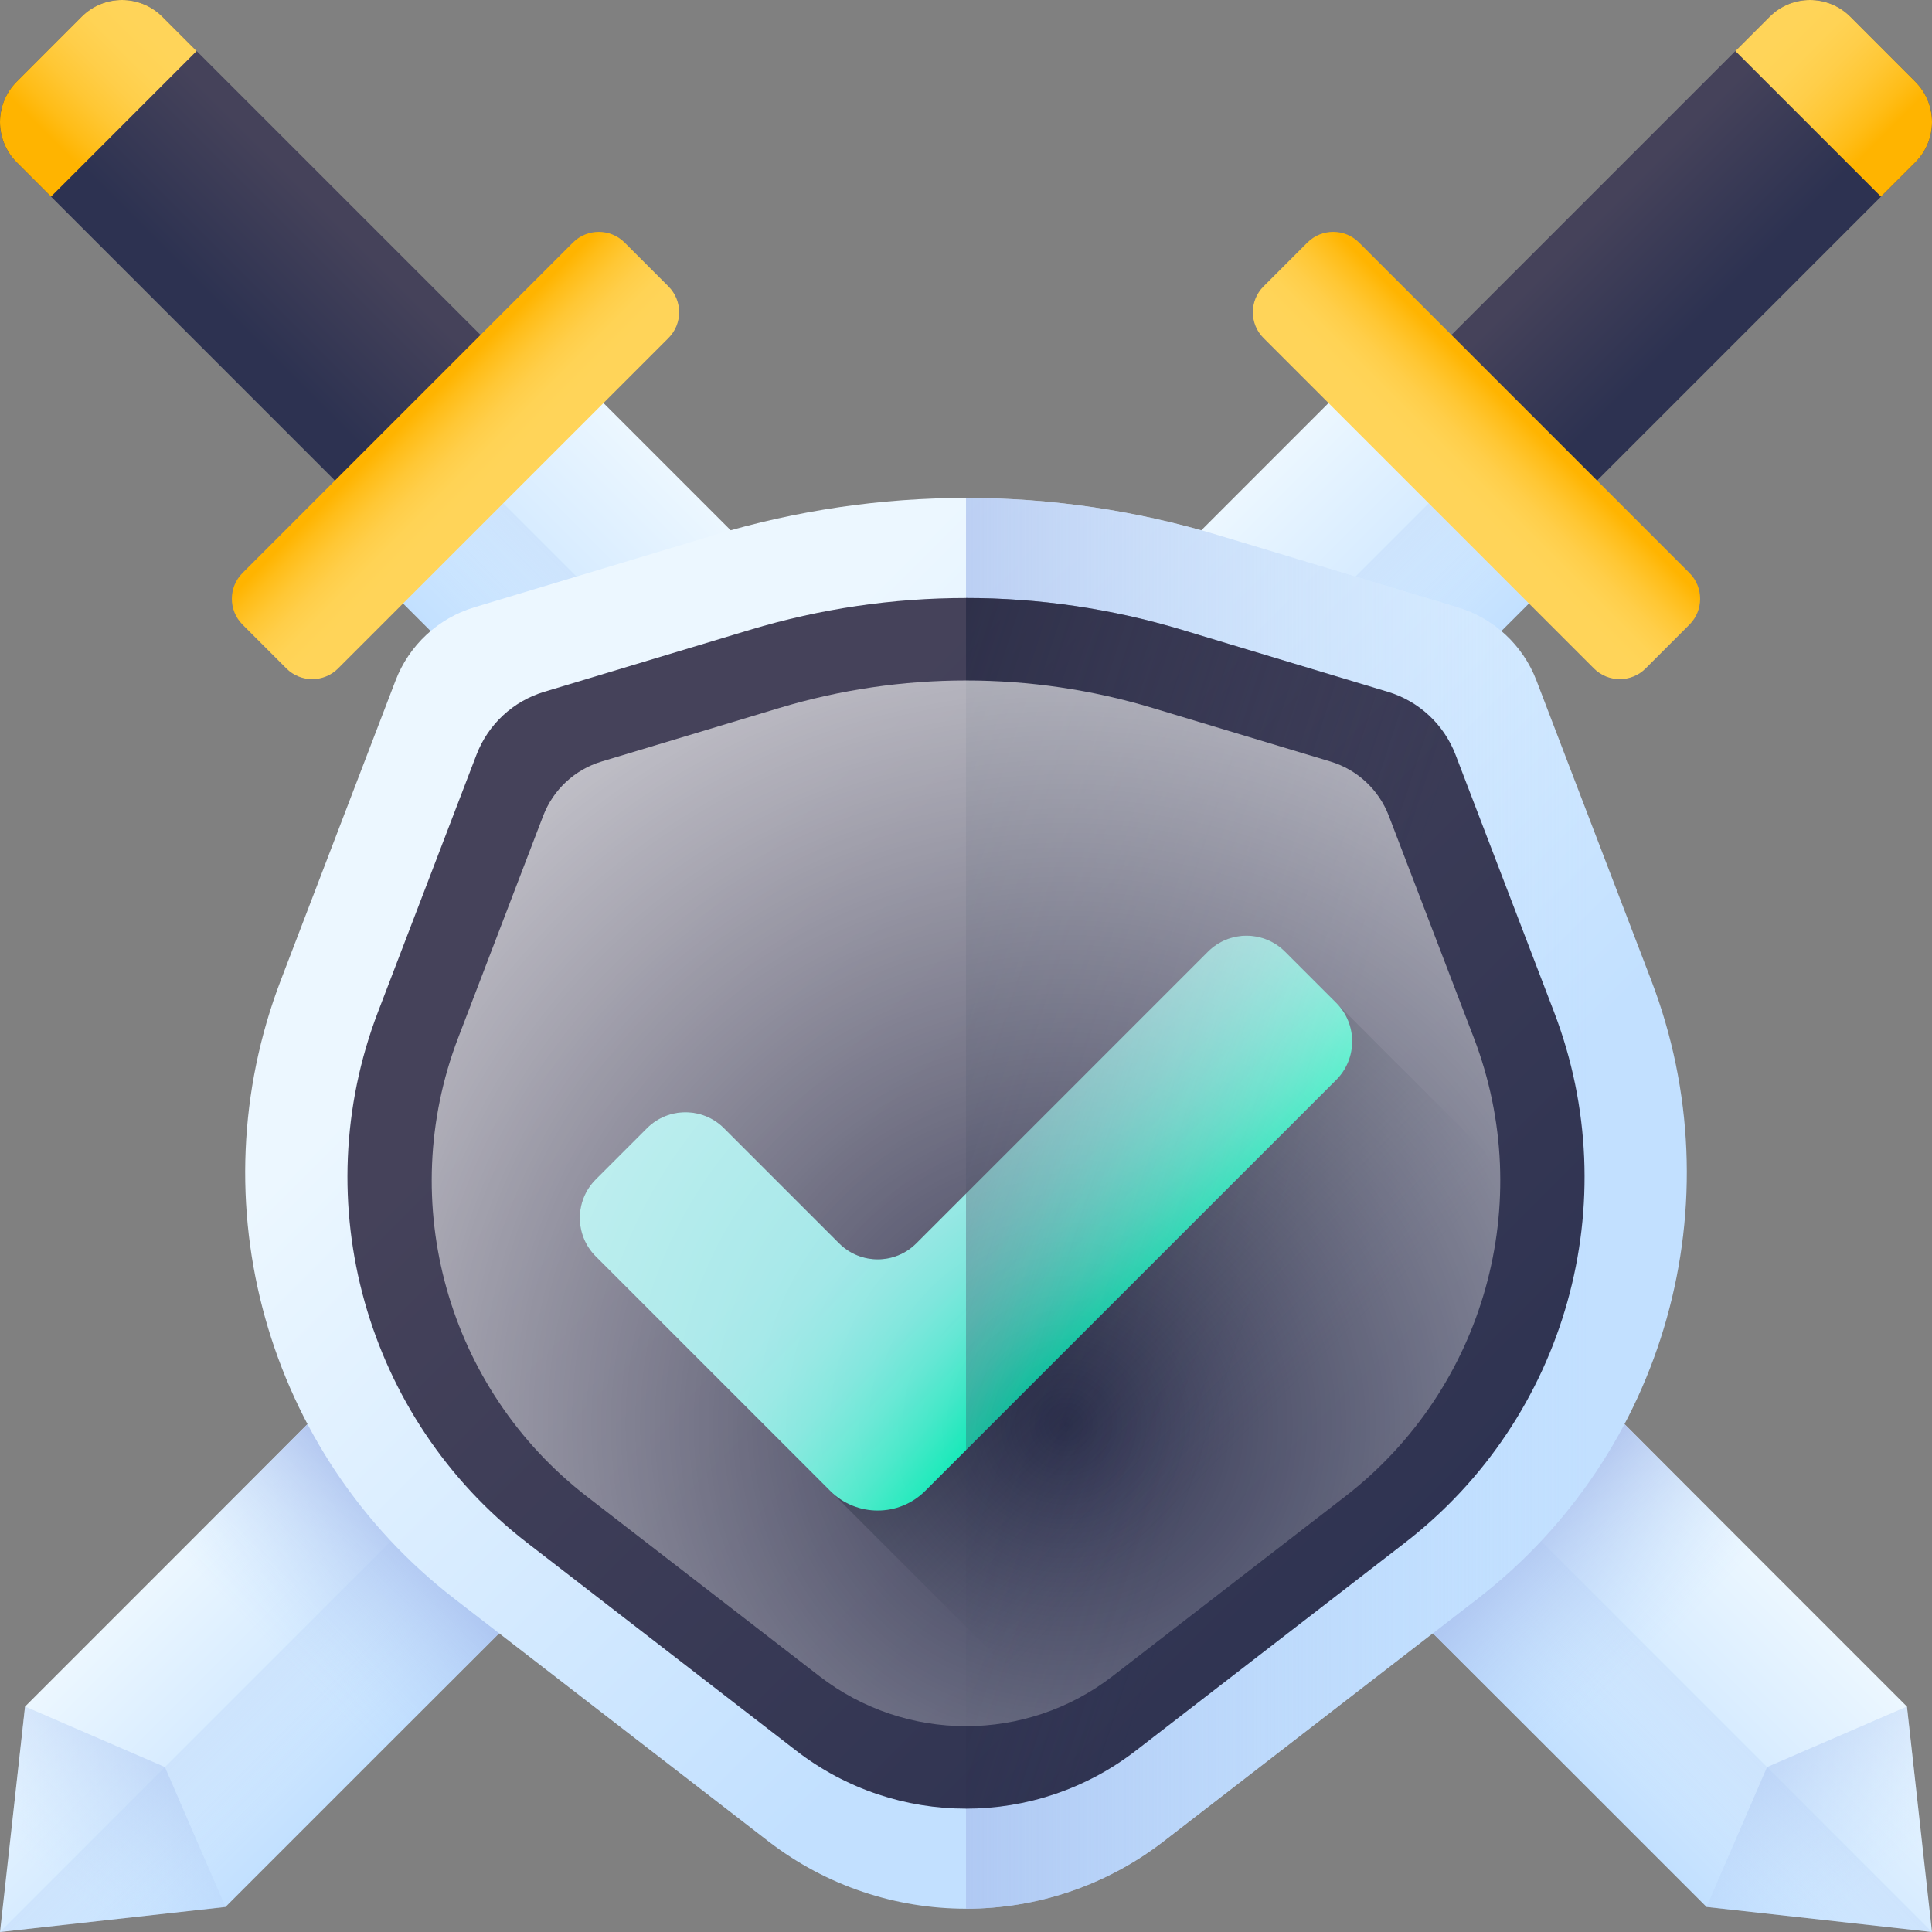
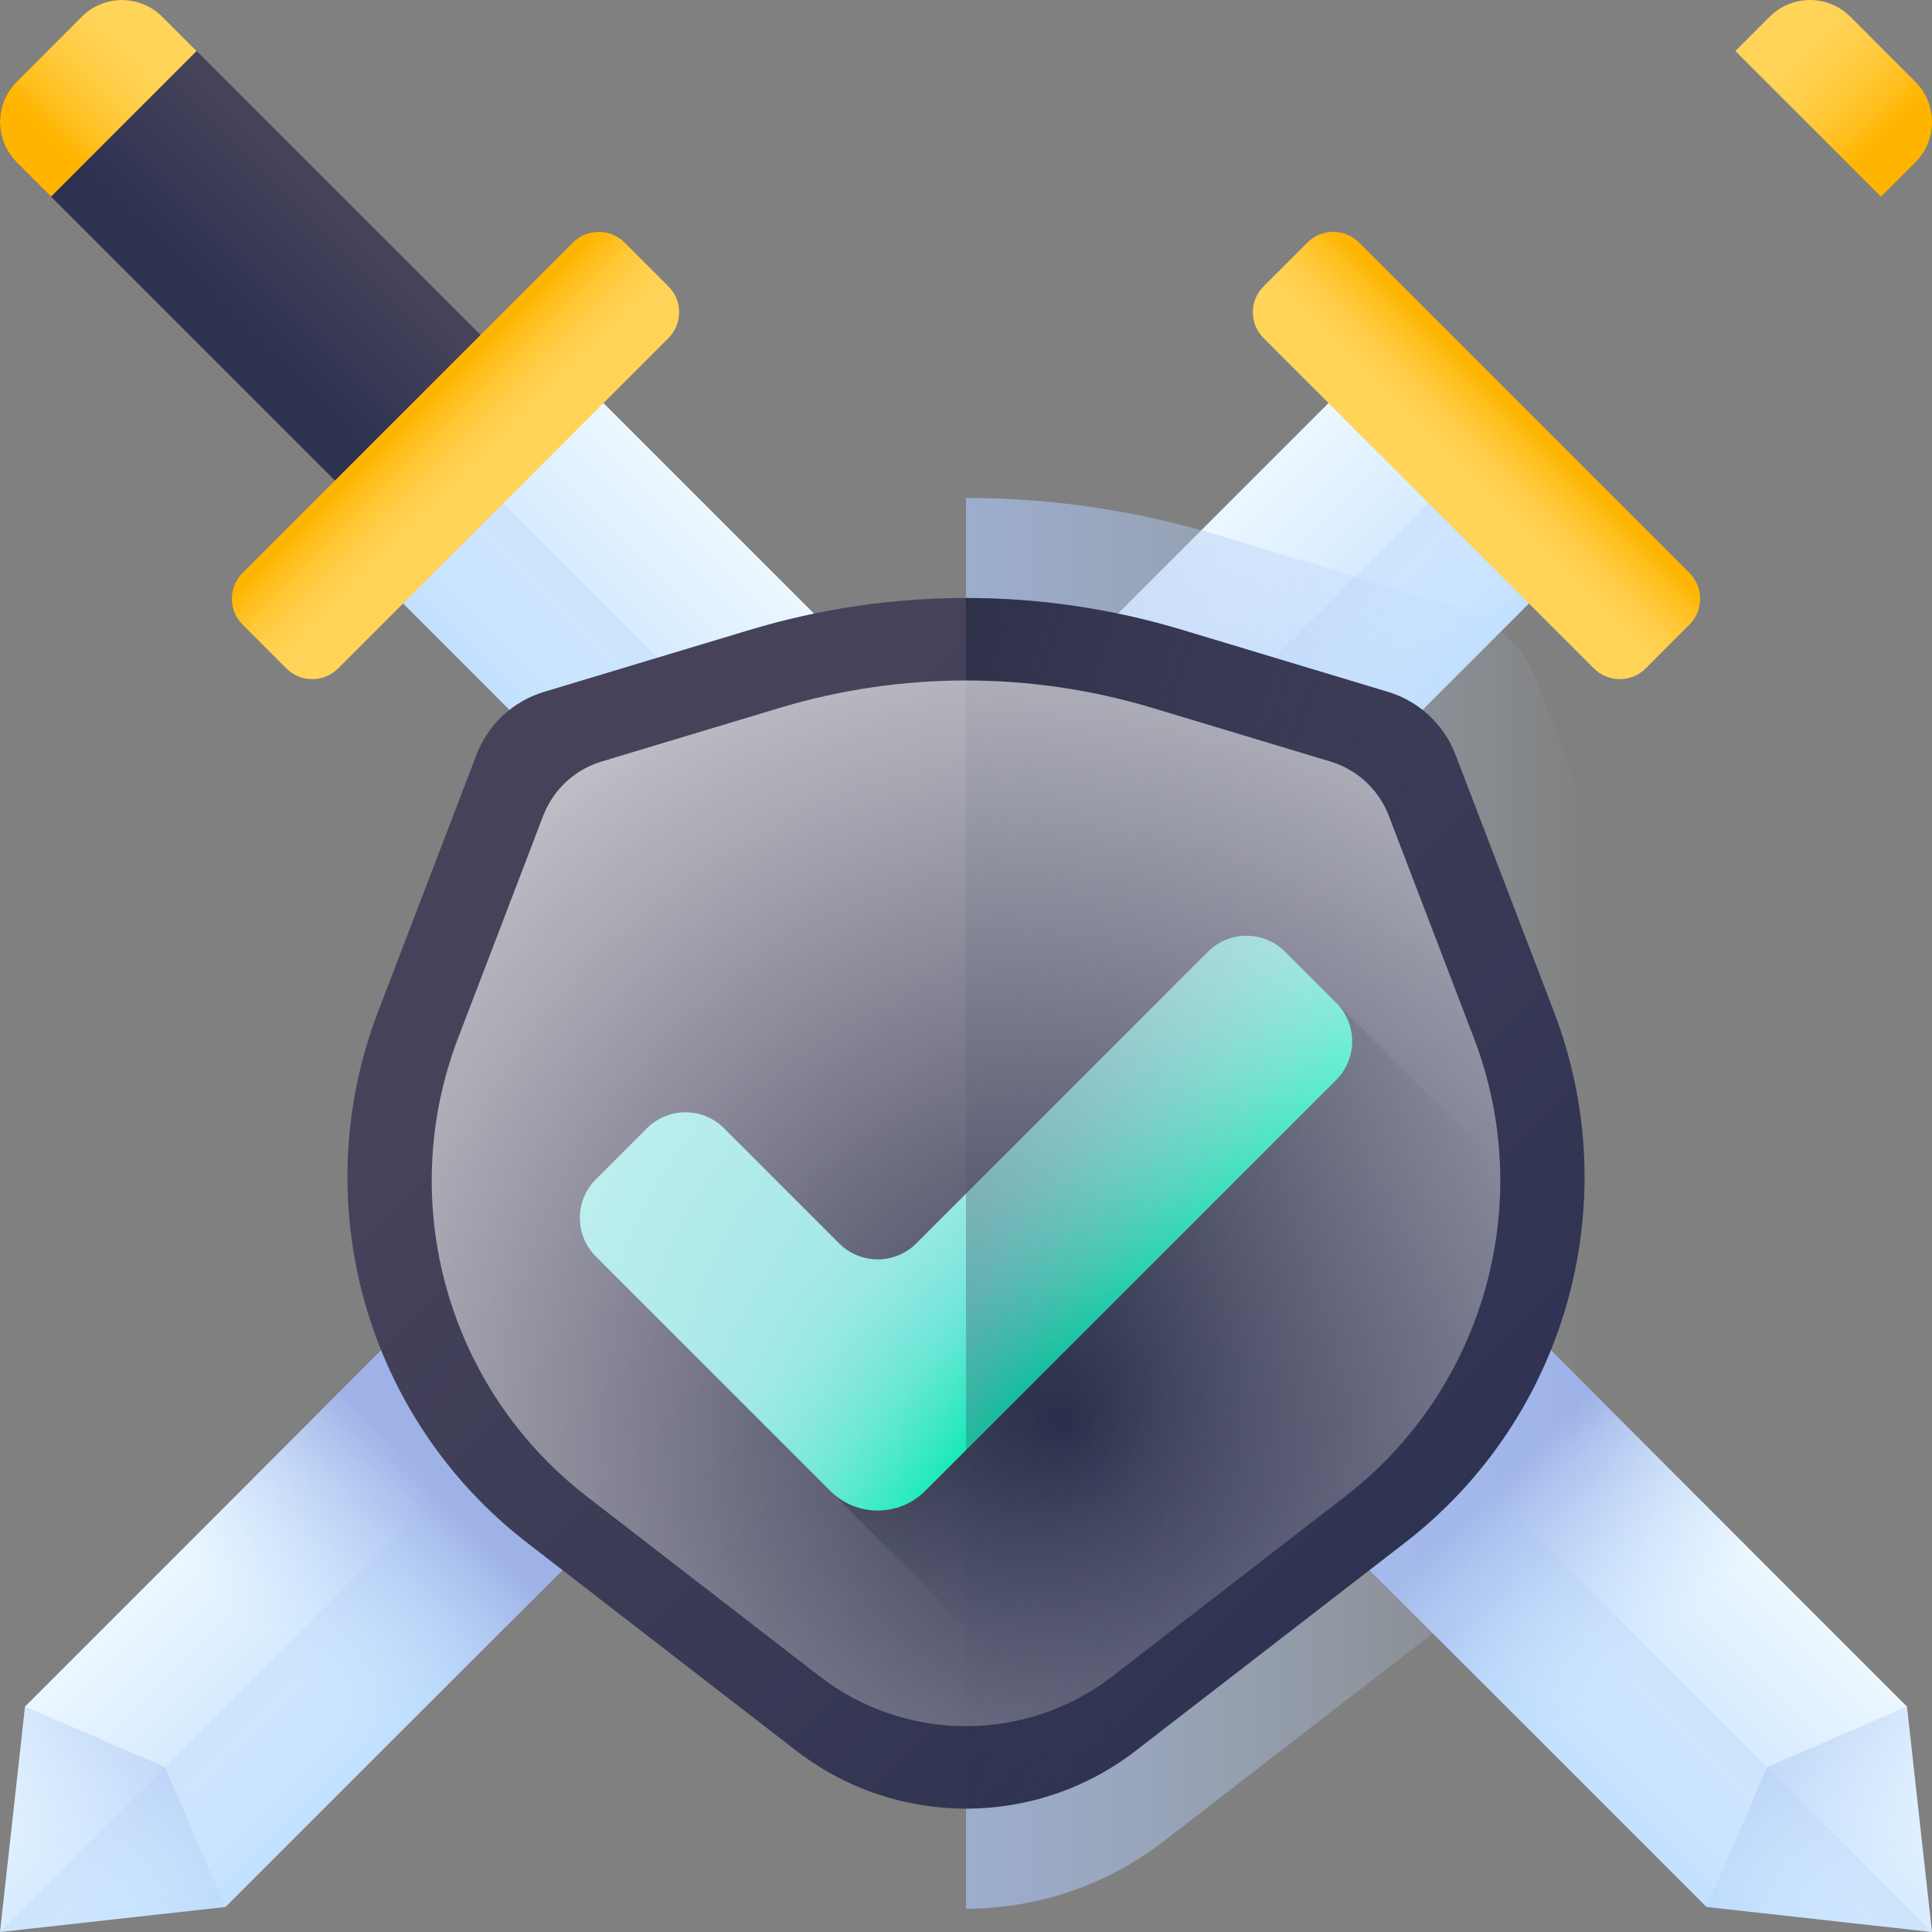
<svg xmlns="http://www.w3.org/2000/svg" xmlns:xlink="http://www.w3.org/1999/xlink" height="512pt" viewBox="0 0 512.001 512" width="512pt">
  <rect x="0" y="0" width="512.001" height="512" fill="#808080" stroke="none" />
  <linearGradient id="a">
    <stop offset="0" stop-color="#ecf7ff" />
    <stop offset="1" stop-color="#c2e0ff" />
  </linearGradient>
  <linearGradient id="b" gradientTransform="matrix(.71 .71 .71 -.71 -1008.02 -145.22)" gradientUnits="userSpaceOnUse" x1="1135.494" x2="1210.313" xlink:href="#a" y1="523.414" y2="523.414" />
  <linearGradient id="c">
    <stop offset=".003" stop-color="#c2e0ff" stop-opacity="0" />
    <stop offset=".076" stop-color="#bfdcfd" stop-opacity=".075" />
    <stop offset="1" stop-color="#9eb2e7" />
  </linearGradient>
  <linearGradient id="d" gradientTransform="matrix(.71 .71 .71 -.71 -1008.02 -145.22)" gradientUnits="userSpaceOnUse" x1="1202.13" x2="1106.203" xlink:href="#c" y1="523.414" y2="523.414" />
  <linearGradient id="e" gradientTransform="matrix(.71 .71 .71 -.71 -1008.02 -145.22)" gradientUnits="userSpaceOnUse" x1="1175.736" x2="1167.553" xlink:href="#c" y1="266.062" y2="346.337" />
  <linearGradient id="f">
    <stop offset="0" stop-color="#45425a" />
    <stop offset="1" stop-color="#2d3251" />
  </linearGradient>
  <linearGradient id="g" gradientTransform="matrix(.71 .71 .71 -.71 -1008.02 -145.22)" gradientUnits="userSpaceOnUse" x1="1150.984" x2="1188.978" xlink:href="#f" y1="870.181" y2="870.181" />
  <linearGradient id="h">
    <stop offset="0" stop-color="#ffd459" />
    <stop offset=".21" stop-color="#ffd355" />
    <stop offset=".423" stop-color="#ffce49" />
    <stop offset=".638" stop-color="#ffc734" />
    <stop offset=".852" stop-color="#ffbd18" />
    <stop offset="1" stop-color="#ffb400" />
  </linearGradient>
  <linearGradient id="i" gradientTransform="matrix(.71 .71 .71 -.71 -1008.02 -145.22)" gradientUnits="userSpaceOnUse" x1="1172.904" x2="1172.904" xlink:href="#h" y1="788.055" y2="813.781" />
  <linearGradient id="j" gradientTransform="matrix(.71 .71 .71 -.71 -1008.02 -145.22)" gradientUnits="userSpaceOnUse" x1="1150.984" x2="1188.978" xlink:href="#h" y1="936.038" y2="936.038" />
  <linearGradient id="k" gradientTransform="matrix(-1.004 0 0 1.004 512 .001)" gradientUnits="userSpaceOnUse" x1="436.5" x2="393.573" xlink:href="#c" y1="436.499" y2="393.573" />
  <linearGradient id="l" gradientTransform="matrix(-.71 .71 -.71 -.71 1520.02 -145.22)" gradientUnits="userSpaceOnUse" x1="1135.494" x2="1210.313" xlink:href="#a" y1="523.414" y2="523.414" />
  <linearGradient id="m" gradientTransform="matrix(-.71 .71 -.71 -.71 1520.02 -145.22)" gradientUnits="userSpaceOnUse" x1="1202.13" x2="1106.203" xlink:href="#c" y1="523.414" y2="523.414" />
  <linearGradient id="n" gradientTransform="matrix(-.71 .71 -.71 -.71 1520.02 -145.22)" gradientUnits="userSpaceOnUse" x1="1175.736" x2="1167.553" xlink:href="#c" y1="266.062" y2="346.337" />
  <linearGradient id="o" gradientTransform="matrix(-.71 .71 -.71 -.71 1520.02 -145.22)" gradientUnits="userSpaceOnUse" x1="1150.984" x2="1188.978" xlink:href="#f" y1="870.181" y2="870.181" />
  <linearGradient id="p" gradientTransform="matrix(-.71 .71 -.71 -.71 1520.02 -145.22)" gradientUnits="userSpaceOnUse" x1="1172.904" x2="1172.904" xlink:href="#h" y1="788.055" y2="813.781" />
  <linearGradient id="q" gradientTransform="matrix(-.71 .71 -.71 -.71 1520.02 -145.22)" gradientUnits="userSpaceOnUse" x1="1150.984" x2="1188.978" xlink:href="#h" y1="936.038" y2="936.038" />
  <linearGradient id="r" gradientUnits="userSpaceOnUse" x1="438.212" x2="395.117" xlink:href="#c" y1="438.212" y2="395.117" />
  <linearGradient id="s" gradientUnits="userSpaceOnUse" x1="174.306" x2="329.806" xlink:href="#a" y1="211.359" y2="366.859" />
  <linearGradient id="t" gradientUnits="userSpaceOnUse" x1="422.304" x2="187.485" xlink:href="#c" y1="318.894" y2="318.894" />
  <linearGradient id="u" gradientUnits="userSpaceOnUse" x1="188.163" x2="385.722" xlink:href="#f" y1="228.882" y2="426.442" />
  <linearGradient id="v">
    <stop offset="0" stop-color="#2d3251" stop-opacity="0" />
    <stop offset="1" stop-color="#131830" />
  </linearGradient>
  <linearGradient id="w" gradientUnits="userSpaceOnUse" x1="334.683" x2="278.856" xlink:href="#v" y1="378.048" y2="322.22" />
  <linearGradient id="x" gradientUnits="userSpaceOnUse" x1="247.349" x2="298.935" y1="290.713" y2="342.3">
    <stop offset="0" stop-color="#8be1e2" />
    <stop offset=".187" stop-color="#87e1e1" />
    <stop offset=".356" stop-color="#7ce2dd" />
    <stop offset=".517" stop-color="#6ae2d7" />
    <stop offset=".674" stop-color="#50e4ce" />
    <stop offset=".828" stop-color="#2fe5c2" />
    <stop offset=".977" stop-color="#07e7b4" />
    <stop offset="1" stop-color="#00e7b2" />
  </linearGradient>
  <linearGradient id="y" gradientUnits="userSpaceOnUse" x1="340.264" x2="114.418" xlink:href="#v" y1="340.635" y2="266.477" />
  <radialGradient id="z" cx="282.555" cy="377.486" gradientUnits="userSpaceOnUse" r="329.063">
    <stop offset="0" stop-color="#fff" stop-opacity="0" />
    <stop offset=".859" stop-color="#fff" stop-opacity=".859" />
    <stop offset="1" stop-color="#fff" />
  </radialGradient>
  <path d="m418.879 146.234-53.113-53.113-359.125 359.129-6.641 59.75 59.754-6.637zm0 0" fill="url(#b)" />
  <path d="m418.879 146.234-359.125 359.129-59.754 6.637 392.324-392.324zm0 0" fill="url(#d)" />
  <path d="m6.641 452.25-6.641 59.75 59.754-6.637-16.047-37.07zm0 0" fill="url(#e)" />
-   <path d="m507.574 21.645-17.219-17.219c-5.902-5.898-15.469-5.898-21.371 0l-102.594 102.598 38.59 38.59 102.594-102.598c5.902-5.898 5.902-15.469 0-21.371zm0 0" fill="url(#g)" />
  <path d="m447.719 151.836-87.555-87.555c-3.781-3.781-9.91-3.781-13.691 0l-11.621 11.617c-3.781 3.781-3.781 9.914 0 13.695l87.555 87.555c3.781 3.777 9.91 3.777 13.695 0l11.617-11.621c3.781-3.781 3.781-9.91 0-13.691zm0 0" fill="url(#i)" />
  <path d="m459.891 13.52 9.094-9.094c5.902-5.902 15.469-5.902 21.371 0l17.219 17.219c5.902 5.902 5.902 15.469 0 21.371l-9.094 9.094zm0 0" fill="url(#j)" />
  <path d="m193.598 371.516-106.242 106.246-53.113-53.113 106.242-106.246zm0 0" fill="url(#k)" />
-   <path d="m93.121 146.234 53.113-53.113 359.125 359.129 6.641 59.75-59.754-6.637zm0 0" fill="url(#l)" />
+   <path d="m93.121 146.234 53.113-53.113 359.125 359.129 6.641 59.75-59.754-6.637m0 0" fill="url(#l)" />
  <path d="m93.121 146.234 359.125 359.129 59.754 6.637-392.324-392.324zm0 0" fill="url(#m)" />
  <path d="m505.359 452.25 6.641 59.75-59.754-6.637 16.047-37.07zm0 0" fill="url(#n)" />
  <path d="m4.426 21.645 17.219-17.219c5.902-5.898 15.469-5.898 21.371 0l102.594 102.598-38.59 38.59-102.594-102.598c-5.902-5.898-5.902-15.469 0-21.371zm0 0" fill="url(#o)" />
  <path d="m64.281 151.836 87.555-87.555c3.777-3.777 9.91-3.777 13.691 0l11.617 11.621c3.781 3.781 3.781 9.91 0 13.691l-87.551 87.555c-3.781 3.781-9.914 3.781-13.695 0l-11.617-11.621c-3.781-3.781-3.781-9.91 0-13.691zm0 0" fill="url(#p)" />
  <path d="m52.109 13.52-9.094-9.094c-5.902-5.902-15.469-5.902-21.371 0l-17.219 17.219c-5.898 5.902-5.898 15.469 0 21.371l9.094 9.094zm0 0" fill="url(#q)" />
  <path d="m318.402 371.516 106.242 106.246 53.113-53.113-106.242-106.246zm0 0" fill="url(#r)" />
-   <path d="m386.293 160.934-63.586-19.148c-43.508-13.105-89.91-13.105-133.418 0l-63.582 19.148c-9.586 2.887-17.293 10.051-20.875 19.398l-30.41 79.418c-22.523 58.816-3.824 125.438 46.012 163.945l83.148 64.242c30.875 23.859 73.965 23.859 104.84 0l83.145-64.242c49.836-38.508 68.535-105.133 46.012-163.945l-30.41-79.418c-3.582-9.348-11.289-16.512-20.875-19.398zm0 0" fill="url(#s)" />
  <path d="m308.422 487.938 83.145-64.242c49.836-38.508 68.535-105.133 46.012-163.945l-30.41-79.418c-3.582-9.348-11.289-16.512-20.871-19.398l-63.586-19.148c-21.754-6.555-44.23-9.828-66.711-9.828v373.875c18.492 0 36.984-5.965 52.422-17.895zm0 0" fill="url(#t)" />
  <path d="m367.809 183.344-54.562-16.434c-37.336-11.246-77.156-11.246-114.492 0l-54.562 16.434c-8.227 2.477-14.84 8.625-17.91 16.645l-26.102 68.152c-19.324 50.473-3.277 107.645 39.484 140.688l71.352 55.129c26.496 20.473 63.473 20.473 89.969 0l71.352-55.129c42.766-33.043 58.809-90.215 39.484-140.688l-26.098-68.148c-3.074-8.023-9.688-14.172-17.914-16.648zm0 0" fill="url(#u)" />
  <path d="m394.289 316.906c0-3.855-.168-7.672-.477-11.445l-53.258-53.262c-5.645-5.641-14.789-5.641-20.434 0l-77.301 77.305c-5.641 5.641-14.789 5.641-20.43 0l-30.516-30.516c-5.641-5.641-14.785-5.641-20.43 0l-13.555 13.555c-5.641 5.645-5.641 14.789 0 20.43l120.418 120.422c65.766-10.668 115.98-67.711 115.98-136.488zm0 0" fill="url(#w)" />
  <path d="m220.004 395.086c6.961 6.961 18.242 6.961 25.203 0l108.902-108.898c5.641-5.645 5.641-14.789 0-20.434l-13.555-13.555c-5.645-5.641-14.789-5.641-20.434 0l-77.301 77.305c-5.641 5.641-14.789 5.641-20.43 0l-30.516-30.516c-5.641-5.641-14.785-5.641-20.43 0l-13.555 13.555c-5.641 5.645-5.641 14.789 0 20.43zm0 0" fill="url(#x)" />
  <path d="m300.984 463.957 71.352-55.129c42.766-33.043 58.809-90.215 39.484-140.688l-26.098-68.148c-3.074-8.023-9.688-14.172-17.914-16.648l-54.562-16.434c-18.668-5.621-37.957-8.434-57.246-8.434v320.836c15.867 0 31.734-5.121 44.984-15.355zm0 0" fill="url(#y)" />
  <path d="m352.574 201.812-47.129-14.195c-32.246-9.711-66.641-9.711-98.891 0l-47.129 14.195c-7.105 2.141-12.816 7.449-15.473 14.379l-22.539 58.863c-16.695 43.594-2.836 92.977 34.102 121.52l61.629 47.617c22.887 17.684 54.824 17.684 77.711 0l61.629-47.617c36.941-28.543 50.797-77.926 34.105-121.52l-22.543-58.863c-2.652-6.93-8.367-12.238-15.473-14.379zm0 0" fill="url(#z)" />
</svg>